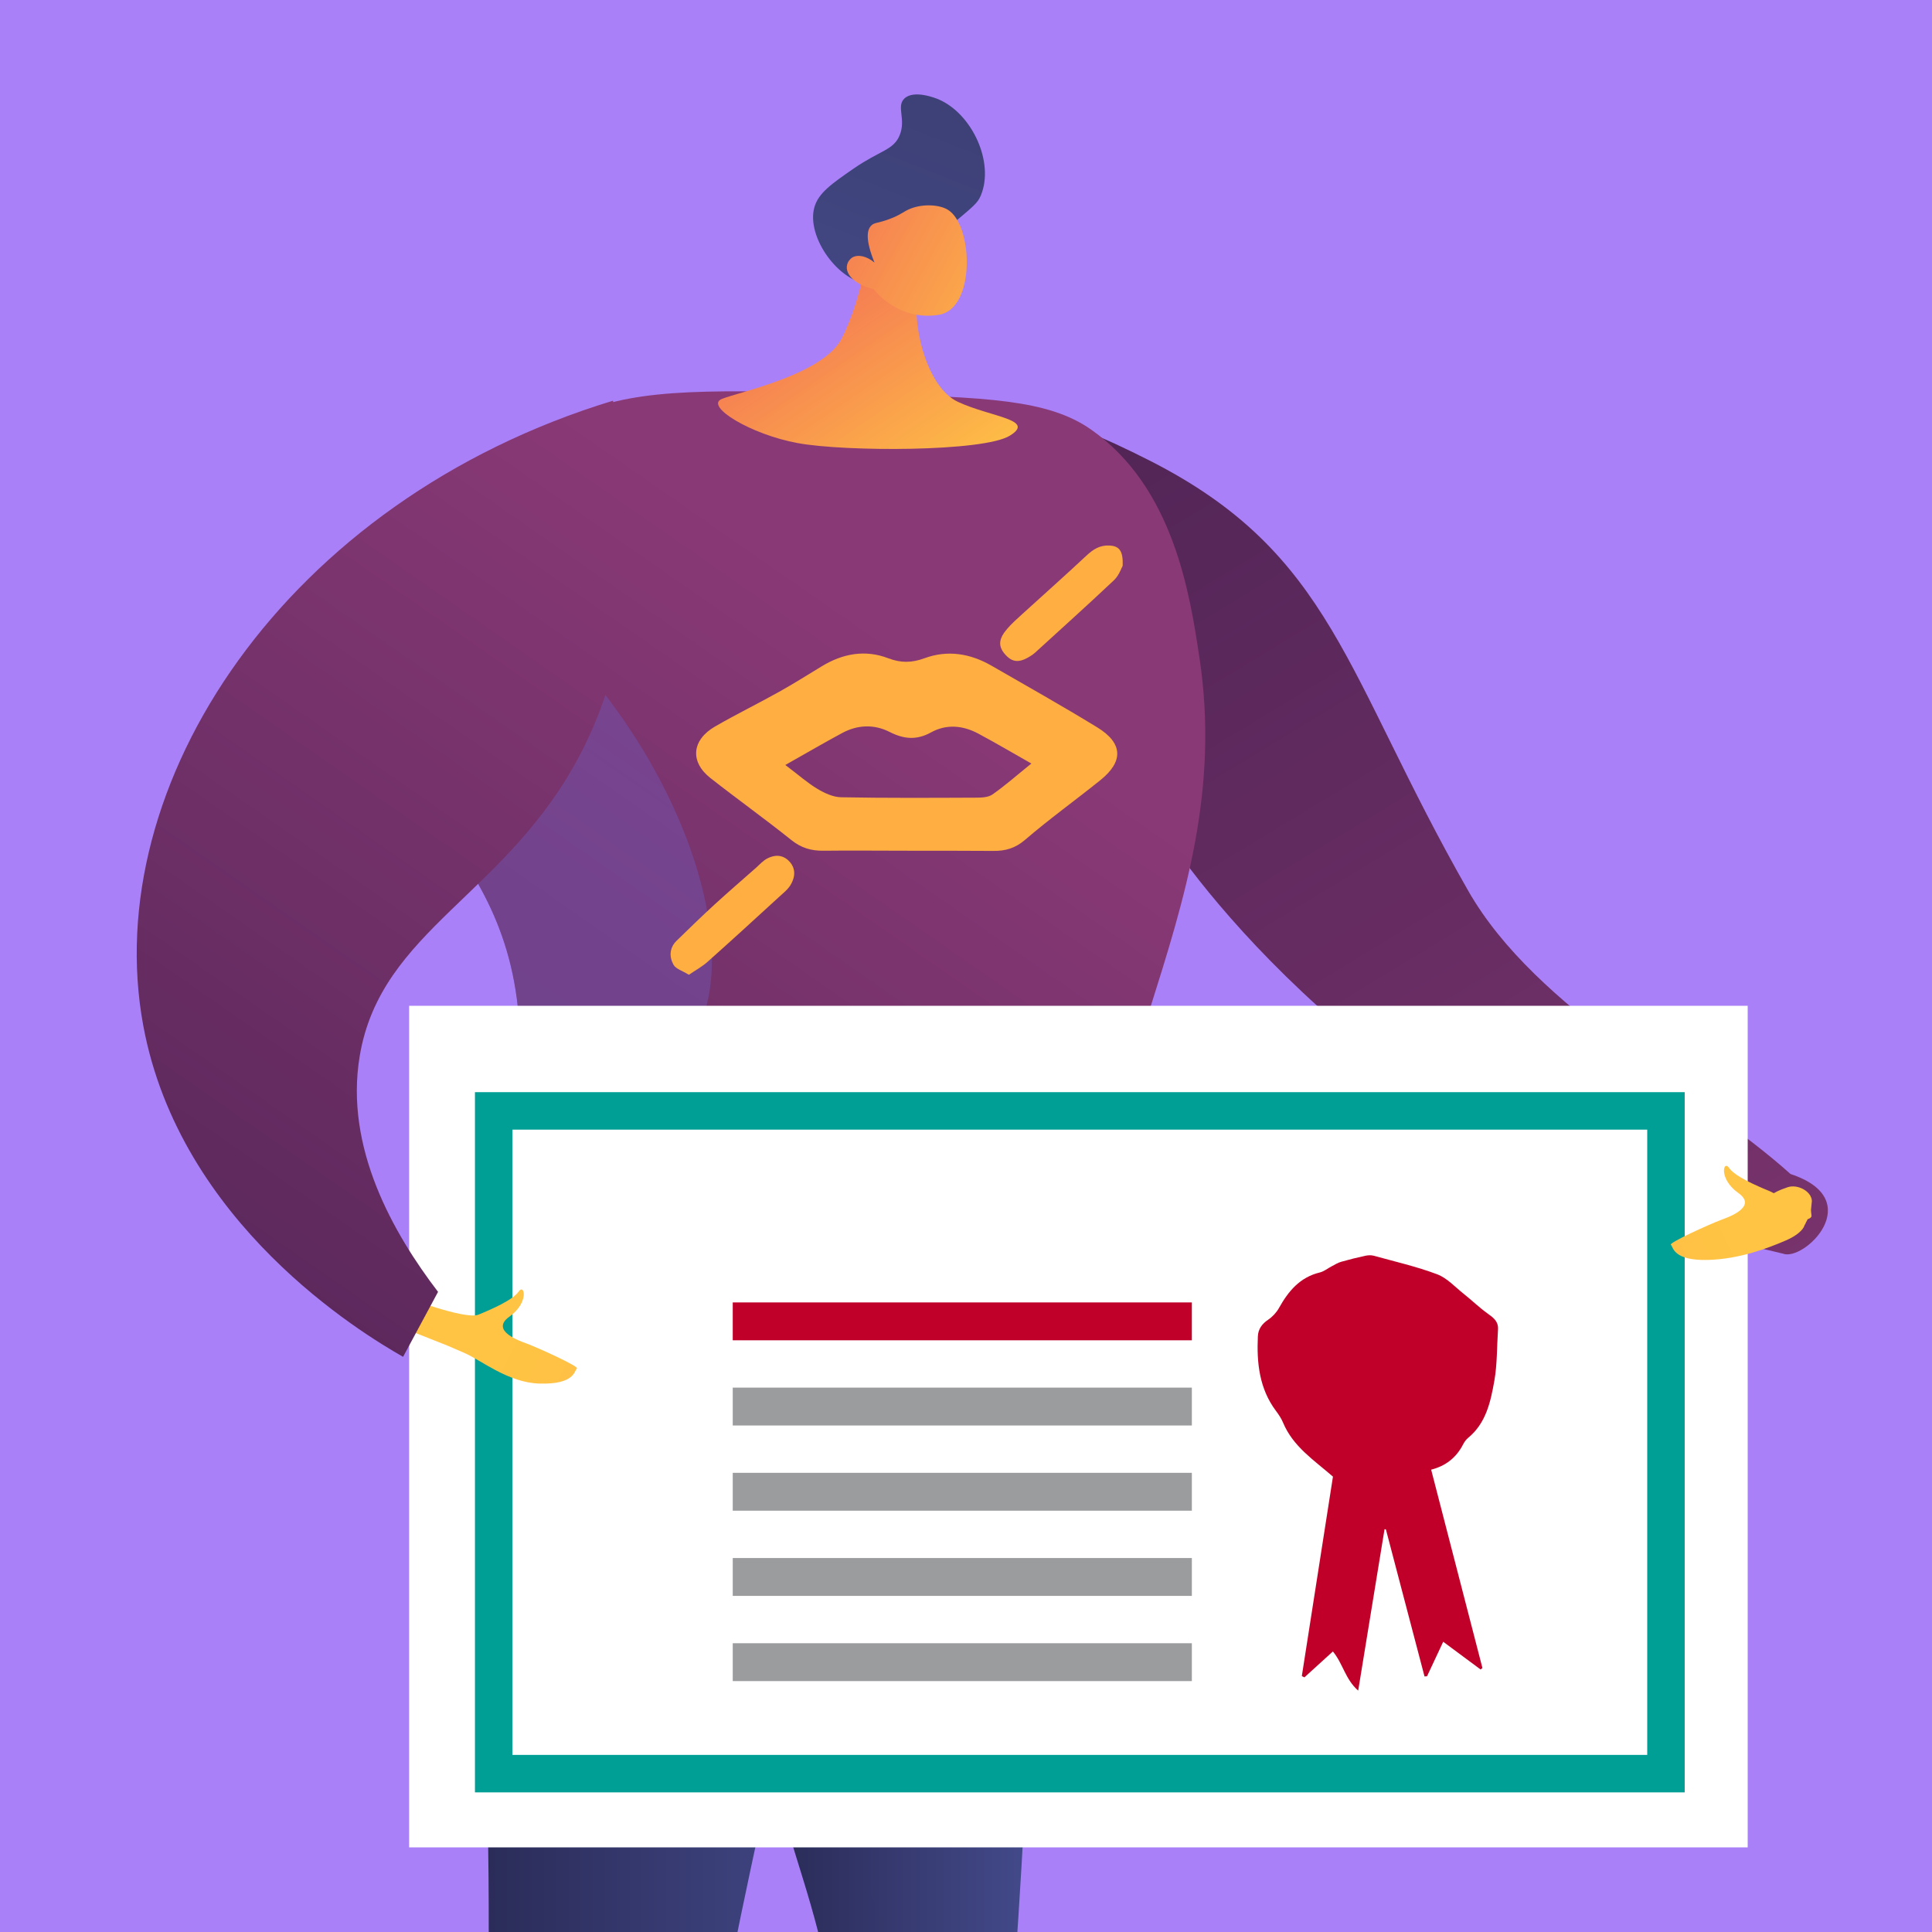
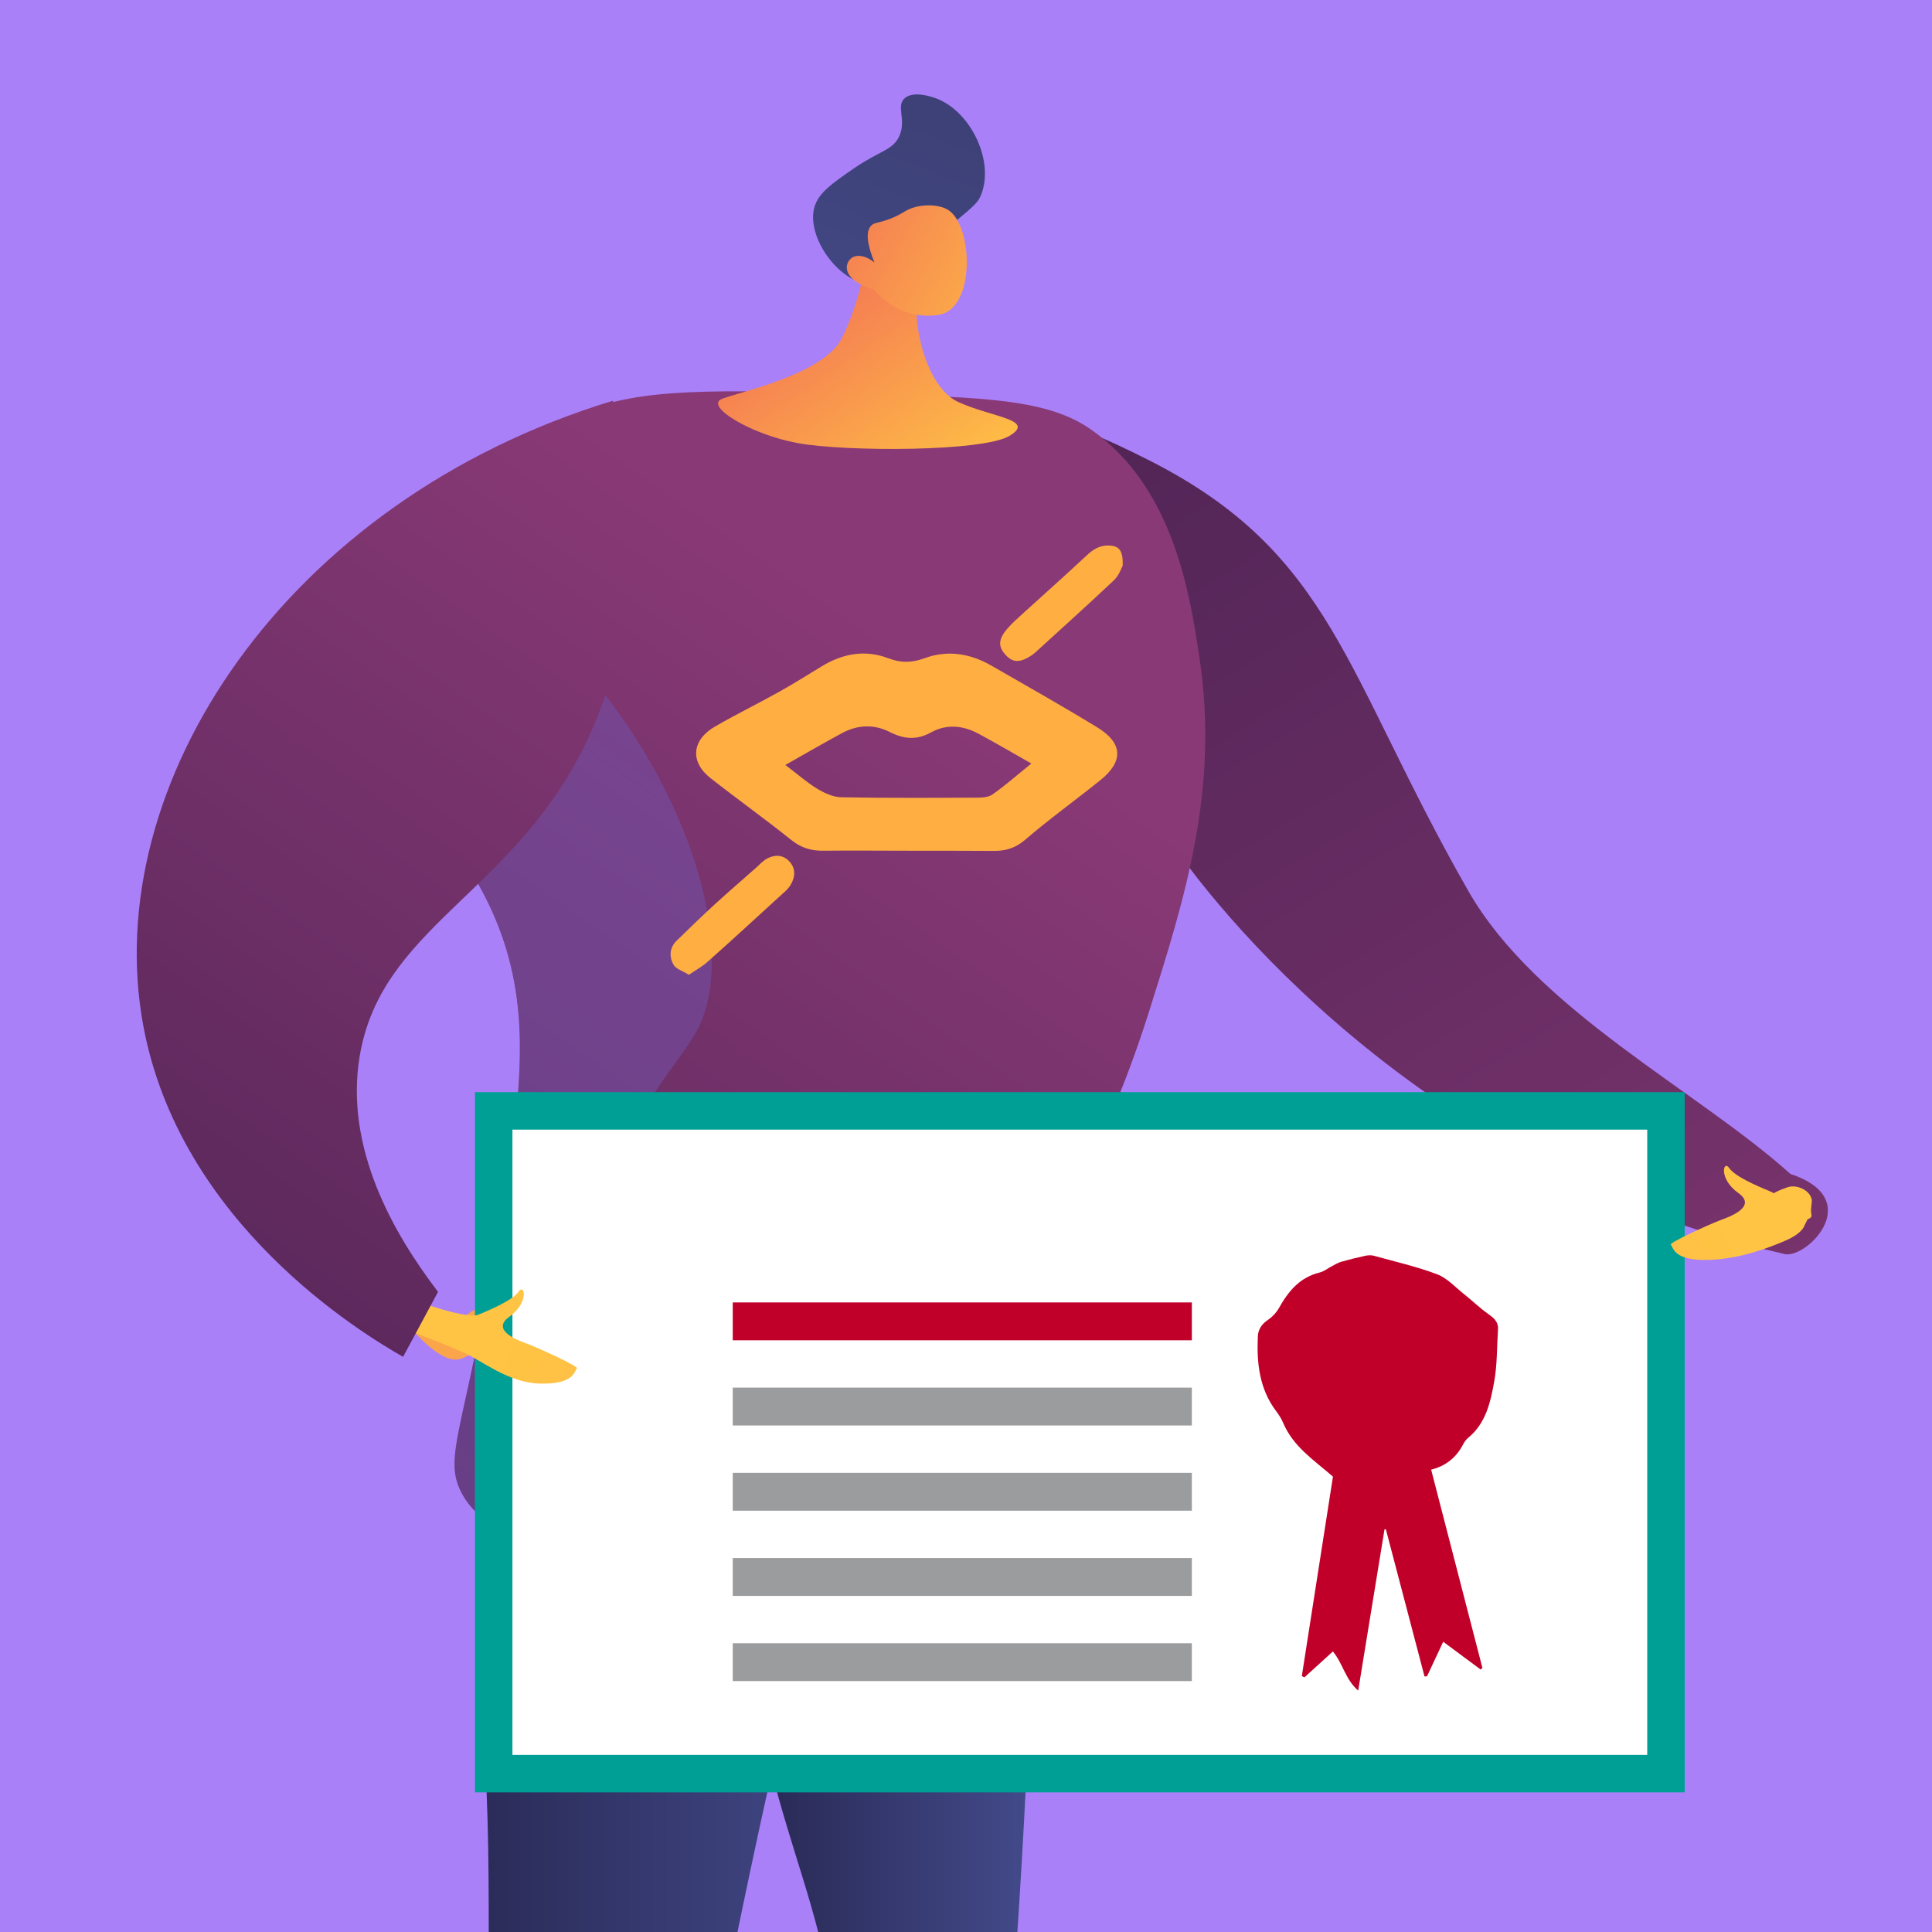
<svg xmlns="http://www.w3.org/2000/svg" xmlns:xlink="http://www.w3.org/1999/xlink" viewBox="0 0 300 300">
  <defs>
    <linearGradient id="b" x1="-2721.51" y1="316.1" x2="-2675.24" y2="316.1" gradientTransform="translate(-2560.62) rotate(-180) scale(1 -1)" gradientUnits="userSpaceOnUse">
      <stop offset="0" stop-color="#444b8c" />
      <stop offset="1" stop-color="#26264f" />
    </linearGradient>
    <linearGradient id="c" x1="-2721.51" x2="-2675.24" xlink:href="#b" />
    <linearGradient id="d" x1="-2695.38" y1="322.71" x2="-2625.15" y2="322.71" xlink:href="#b" />
    <linearGradient id="e" x1="-2429.95" y1="121.87" x2="-2701.2" y2="399.19" gradientTransform="translate(582.18 -2441.68) rotate(-75.61)" gradientUnits="userSpaceOnUse">
      <stop offset="0" stop-color="#311944" />
      <stop offset="1" stop-color="#893976" />
    </linearGradient>
    <linearGradient id="f" x1="-2554.21" y1="331.03" x2="-2710.96" y2="105.99" gradientTransform="translate(-2560.62) rotate(-180) scale(1 -1)" xlink:href="#e" />
    <linearGradient id="g" x1="-2554.22" y1="331.04" x2="-2710.98" y2="106" gradientTransform="translate(-2560.62) rotate(-180) scale(1 -1)" gradientUnits="userSpaceOnUse">
      <stop offset="0" stop-color="#aa80f9" />
      <stop offset="1" stop-color="#6165d7" />
    </linearGradient>
    <linearGradient id="h" x1="-2496.99" y1="207.33" x2="-2855.8" y2="204.29" gradientTransform="translate(-2560.62) rotate(-180) scale(1 -1)" gradientUnits="userSpaceOnUse">
      <stop offset="0" stop-color="#ffc444" />
      <stop offset="1" stop-color="#f36f56" />
    </linearGradient>
    <linearGradient id="i" x1="-4718.16" y1="1173.83" x2="-4718.16" y2="1129.01" gradientTransform="translate(-4415.91 1762.28) rotate(145.79) scale(1 -1)" xlink:href="#h" />
    <linearGradient id="j" x1="-2686.3" y1="65.99" x2="-2705.05" y2="18.39" gradientTransform="translate(-2560.62) rotate(-180) scale(1 -1)" gradientUnits="userSpaceOnUse">
      <stop offset="0" stop-color="#444b8c" />
      <stop offset="1" stop-color="#3e4177" />
    </linearGradient>
    <linearGradient id="k" x1="-4749.84" y1="1160.91" x2="-4728.89" y2="1120.17" gradientTransform="translate(-4415.91 1762.28) rotate(145.79) scale(1 -1)" xlink:href="#h" />
    <linearGradient id="l" x1="-2648.25" y1="218.7" x2="-3007.06" y2="215.67" gradientTransform="translate(-2204.77 -1152.42) rotate(-153.96) scale(1 -1)" xlink:href="#h" />
    <linearGradient id="m" x1="-2510.25" y1="300.41" x2="-2667" y2="75.37" gradientTransform="translate(-2560.62) rotate(-180) scale(1 -1)" xlink:href="#e" />
    <linearGradient id="n" x1="-2445.04" y1="298.5" x2="-2723.79" y2="296.14" gradientTransform="translate(2333.93 -1152.42) rotate(-26.04)" xlink:href="#h" />
  </defs>
  <g style="isolation: isolate;">
    <g id="a" data-name="Calque 1">
      <rect x="-1.77" y="-1.77" width="303.54" height="303.54" style="fill: #aa80f9;" />
      <g>
        <path d="M152.87,204.04c2.67,6.73,5.35,13.45,8.02,20.18-.39,37.13-2.33,77.38-6.59,120.25-3.17,31.9-7.3,62.02-12.03,90.23-4.31-.54-8.62-1.09-12.93-1.64-5.26-12.92-11.14-32.32-9.96-55.6,1.23-24.28,8.83-26.91,10.23-50.14,1.81-30.11-10.16-39.14-13.98-75.84-1.46-14.03-1.74-32.24,2.07-53.98,11.73,2.18,23.45,4.36,35.18,6.54Z" style="fill: url(#b);" />
-         <path d="M117.69,197.5c6.33,1.18,12.67,2.36,19,3.53,9.89,20.93,11.43,42.01,8.68,51.05-3.9,12.8-11.78,16.37-12.42,29.49-.63,12.98,6.73,16.95,10.35,32.59,2.5,10.83,.84,20.47-2.59,39.32-6.9,37.95-17.08,48.91-10.35,62.08,1.91,3.74,5.54,8.3,13.04,12.17-.38,2.33-.75,4.67-1.14,6.97-4.31-.54-8.62-1.09-12.93-1.64-5.26-12.92-11.14-32.33-9.96-55.6,1.23-24.28,8.83-26.91,10.23-50.14,1.81-30.11-10.16-39.14-13.98-75.84-1.46-14.03-1.74-32.24,2.07-53.99Z" style="fill: url(#c); mix-blend-mode: multiply; opacity: .3;" />
        <path d="M134.77,214.31c-8.61,32.19-16.7,66.73-23.8,103.47-8.57,44.37-14.61,86.36-18.8,125.47-4.76-.25-9.52-.49-14.28-.74-15.75-38.52-14.88-63.72-10.87-79.84,1.54-6.21,5.36-18.34,7.48-36.74,1.48-12.83,1.44-22.68,1.36-34.53-.18-25.98-2.46-31.84-1.27-51.6,1.12-18.55,1.79-27.93,7.52-32.98,15.09-13.3,50.01,6,52.66,7.5Z" style="fill: url(#d);" />
        <path d="M276.83,194.66c3.26,1.31,13.29-8.37,1.2-12.36-14.43-12.98-39.44-25.41-50.04-43.97-19.24-33.66-20.97-52.36-49.53-66.84-14.14-7.17-29.45-12.75-35.23-4.3-1.6,2.35-2.47,6.27,.86,15.66,8.88,25.07,27.28,31.73,37.01,46.82,7,10.86,39.64,52.1,95.73,64.99Z" style="fill: url(#e);" />
        <path d="M163.99,231.13c5.16-7.19,.02-14.93-.13-29.33-.18-16.33,6.29-18.53,14.62-44.9,5.54-17.54,10.86-34.38,7.76-54.84-1.48-9.8-4-26.43-16.88-35.4-6.65-4.63-16.2-4.98-35.03-5.5-23.29-.65-34.93-.97-43.94,2.89-1.32,.57-28.77,12.77-32.45,35.94-3.75,23.59,21.85,28.85,22.76,60.79,.41,14.33-4.1,35.97-7.03,50-2.81,13.47-4.27,16.86-1.91,21.2,5.68,10.45,25.73,9.21,65.82,6.72,15.73-.97,22.56-2.21,26.41-7.57Z" style="fill: url(#f);" />
        <path d="M109.16,157.93c-2.17,6.04-8.57,10.16-13.97,24.83-1.17,3.17-9.47,25.72-1.55,32.08,4.57,3.67,9.41-2.2,21.21-2.07,20.45,.22,28.76,18.09,42.42,14.49,2.37-.63,5.55-2.11,8.91-5.83,.32,3.62-.03,6.72-2.18,9.71-3.85,5.36-10.68,6.6-26.41,7.57-40.1,2.48-60.14,3.73-65.82-6.72-2.36-4.34-.89-7.73,1.91-21.2,2.93-14.03,7.44-35.67,7.03-50-.91-31.93-26.51-37.19-22.76-60.79,1-6.31,3.79-11.77,7.3-16.44,31.73,15.9,50.73,55.41,43.91,74.38Z" style="fill: url(#g); mix-blend-mode: multiply; opacity: .3;" />
        <path d="M63.99,201.31l6.23,4.72c1.29-1.27,4.23-3.79,8.57-4.39,4.88-.67,10.27,1.28,10.27,2.83,0,1.24-3.45,2.2-3.98,2.35-4.31,1.21-7.31-.32-9.14,1.22-.65,.55-1.48,1.59-3.28,2.48-.47,.23-.96,.43-1.22,.51-2.88,.86-7.28-4.39-7.66-4.84l.22-4.88Z" style="fill: url(#h);" />
        <path d="M134.99,37.67s-1.08,8.61-4.28,14.87c-2.89,5.65-15.94,8.31-18.63,9.41-2.69,1.1,4.43,5.51,11.83,6.86,7.4,1.35,28.83,1.36,32.9-1.16,4.07-2.52-2.88-2.86-8.04-5.24-5.17-2.38-7.41-13.04-6.09-17.69,1.32-4.65-7.68-7.04-7.68-7.04Z" style="fill: url(#i);" />
-         <path d="M147.04,35.48c4.17-3.49,4.75-3.89,5.28-5.17,2.11-5.14-1.4-12.69-6.62-14.9-.27-.11-3.78-1.56-5.28-.1-1.27,1.23,.3,3.2-.72,5.69-.96,2.33-3.04,2.34-7.14,5.17-3.37,2.33-5.47,3.78-6.1,6-1.31,4.58,3.79,11.79,8.79,12,1.8,.08,2.36-.8,11.8-8.69Z" style="fill: url(#j);" />
+         <path d="M147.04,35.48c4.17-3.49,4.75-3.89,5.28-5.17,2.11-5.14-1.4-12.69-6.62-14.9-.27-.11-3.78-1.56-5.28-.1-1.27,1.23,.3,3.2-.72,5.69-.96,2.33-3.04,2.34-7.14,5.17-3.37,2.33-5.47,3.78-6.1,6-1.31,4.58,3.79,11.79,8.79,12,1.8,.08,2.36-.8,11.8-8.69" style="fill: url(#j);" />
        <path d="M135.67,44.93s3.74,4.99,10.13,3.95c5.72-.93,5.32-13.92,1.38-16.31-1.31-.8-3.81-.94-5.75-.19-1.15,.44-1.5,.97-3.39,1.66-1.74,.64-2.27,.49-2.76,.99-.62,.63-.98,2.07,.51,5.74-1.21-1.01-2.57-1.31-3.46-.78-.14,.09-.51,.39-.69,.82-.66,1.55,.87,3.31,4.04,4.1Z" style="fill: url(#k);" />
        <g>
          <path d="M140.6,132.1c-4.24,0-8.48-.05-12.72,0-1.89,.03-3.47-.43-5-1.66-4.12-3.3-8.42-6.37-12.57-9.63-3.21-2.53-2.9-5.91,.74-8.01,3.26-1.88,6.65-3.54,9.94-5.38,2.24-1.25,4.41-2.62,6.6-3.95,3.26-1.99,6.76-2.63,10.33-1.26,1.99,.76,3.67,.72,5.64,0,3.58-1.32,7.1-.74,10.39,1.15,5.49,3.16,11.01,6.27,16.41,9.57,4.01,2.45,4.14,5.29,.51,8.21-3.88,3.12-7.93,6.03-11.7,9.27-1.54,1.32-3.06,1.74-4.94,1.72-4.54-.04-9.08-.02-13.63-.03Zm-18.66-13.32c2.11,1.59,3.47,2.81,5,3.72,1.1,.66,2.44,1.28,3.68,1.3,6.96,.13,13.93,.09,20.89,.06,.87,0,1.93-.03,2.59-.49,1.94-1.35,3.72-2.93,6.05-4.81-3.01-1.71-5.58-3.22-8.21-4.63-2.4-1.29-4.95-1.54-7.38-.2-2.22,1.23-4.21,1.05-6.41-.07-2.42-1.23-4.98-1.13-7.39,.17-2.77,1.49-5.49,3.08-8.82,4.96Z" style="fill: #ffae42;" />
          <path d="M106.98,151.37c-1.01-.63-2.03-.91-2.4-1.57-.68-1.23-.64-2.63,.49-3.73,1.95-1.89,3.89-3.79,5.89-5.62,2.11-1.93,4.28-3.8,6.42-5.69,.56-.5,1.08-1.09,1.73-1.44,1.14-.61,2.37-.63,3.35,.33,1.13,1.1,1.06,2.48,.32,3.73-.45,.76-1.21,1.34-1.87,1.95-3.67,3.36-7.33,6.72-11.04,10.02-.85,.76-1.89,1.32-2.91,2.02Z" style="fill: #ffae42;" />
          <path d="M174.32,87.87c-.17,.29-.55,1.48-1.35,2.23-4.03,3.81-8.17,7.52-12.26,11.26-.11,.1-.23,.19-.35,.28-1.96,1.36-3.13,1.33-4.34-.09-1.06-1.24-.96-2.39,.44-3.98,.69-.79,1.48-1.49,2.26-2.2,3.33-3.03,6.7-6.02,9.98-9.09,1.04-.97,2.06-1.64,3.56-1.57,1.54,.07,2.16,.81,2.07,3.17Z" style="fill: #ffae42;" />
        </g>
        <g>
-           <rect x="63.53" y="156.18" width="207.85" height="130.68" style="fill: #fff;" />
          <rect x="76.66" y="172.5" width="182.03" height="102.91" style="fill: #fff; stroke: #009f95; stroke-miterlimit: 10; stroke-width: 5.82px;" />
          <path d="M202.15,260.24l4.83-30.95c-2.98-2.59-6.21-4.68-7.75-8.39-.27-.65-.68-1.26-1.11-1.83-2.58-3.46-2.99-7.44-2.8-11.56,.05-1.15,.65-1.95,1.62-2.6,.66-.45,1.27-1.11,1.66-1.81,1.46-2.61,3.24-4.76,6.33-5.51,.67-.16,1.26-.66,1.89-.98,.47-.24,.93-.54,1.44-.68,1.23-.35,2.47-.66,3.72-.93,.43-.09,.91-.13,1.33-.01,3.3,.91,6.66,1.68,9.85,2.88,1.54,.58,2.79,1.98,4.14,3.05,1.24,.98,2.37,2.09,3.65,3.01,.91,.65,1.74,1.23,1.66,2.51-.18,2.66-.11,5.37-.57,7.98-.58,3.25-1.28,6.57-4.08,8.86-.33,.27-.6,.67-.8,1.06q-1.57,3.02-4.93,3.87c2.65,10.26,5.3,20.53,7.96,30.79l-.28,.24-5.81-4.31-2.51,5.36-.39,.03-6-22.84-.21-.02-4.09,25.06c-2.01-1.75-2.37-4.21-3.93-6.08l-4.42,4.02-.39-.19Z" style="fill: #c1002a;" />
          <rect x="113.78" y="202.24" width="71.29" height="5.88" style="fill: #c1002a;" />
          <rect x="113.78" y="215.47" width="71.29" height="5.88" style="fill: #9b9c9e;" />
          <rect x="113.78" y="228.7" width="71.29" height="5.88" style="fill: #9b9c9e;" />
          <rect x="113.78" y="241.93" width="71.29" height="5.88" style="fill: #9b9c9e;" />
          <rect x="113.78" y="255.16" width="71.29" height="5.88" style="fill: #9b9c9e;" />
        </g>
        <path d="M62.4,201.21s9.79,3.79,11.89,2.93c2.1-.86,5.36-2.29,6.25-3.59,.89-1.3,1.68,1.68-1.44,3.9-3.13,2.22,1.86,3.86,2.62,4.15,1.76,.65,8.24,3.59,7.86,3.89-.38,.31-.29,2.52-5.83,2.35-4.85-.14-9.01-3.62-11.65-4.76l-2.64-1.14-7.11-2.82,.06-4.91Z" style="fill: url(#l);" />
        <path d="M90.27,116.8c5.66-10.99,10.34-28.13,4.91-54.58C44.23,77.73,15.34,121.86,22.24,159.22c5.69,30.81,34.02,47.86,40.35,51.47,1.81-3.36,3.62-6.72,5.43-10.09-6.95-9.1-14.53-22.35-12.17-36.58,3.28-19.73,22.96-24.98,34.42-47.22Z" style="fill: url(#m);" />
        <path d="M281.35,186.55c-.02-1.6-2.25-2.71-3.76-2.2-3.06,1.04-1.52,1.14-2.85,.59-2.1-.86-5.36-2.29-6.25-3.59-.89-1.3-1.68,1.68,1.44,3.9,3.13,2.22-1.86,3.86-2.62,4.15-1.76,.65-8.24,3.59-7.86,3.89,.38,.31,.29,2.52,5.83,2.35,4.85-.14,9.3-1.85,11.95-2.99,2.64-1.14,2.92-2.26,2.92-2.26l.53-1.06c.9-.36,.54-.49,.53-1.46l.13-1.33Z" style="fill: url(#n);" />
      </g>
    </g>
  </g>
</svg>